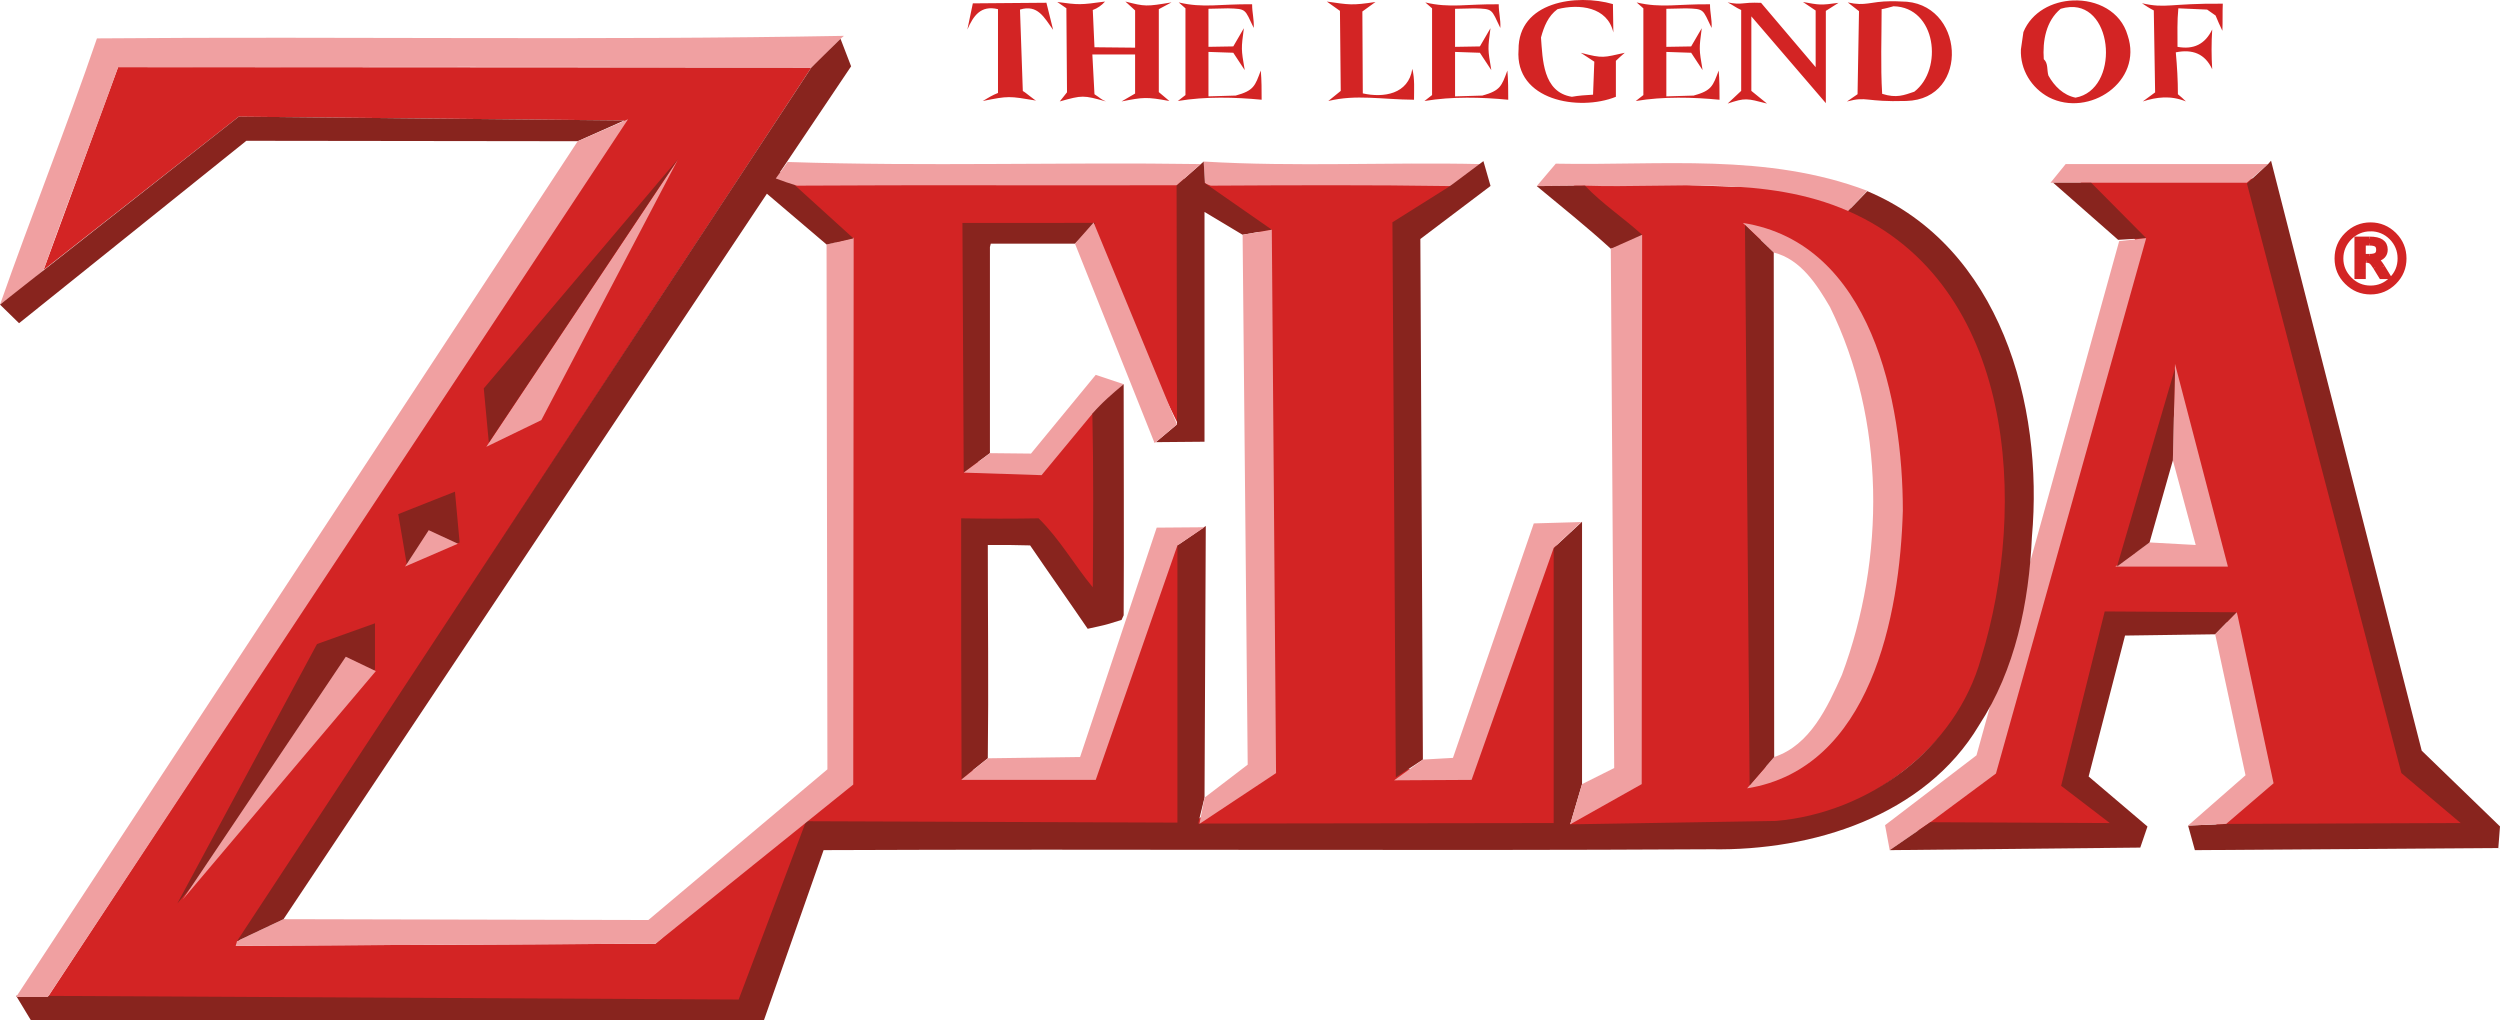
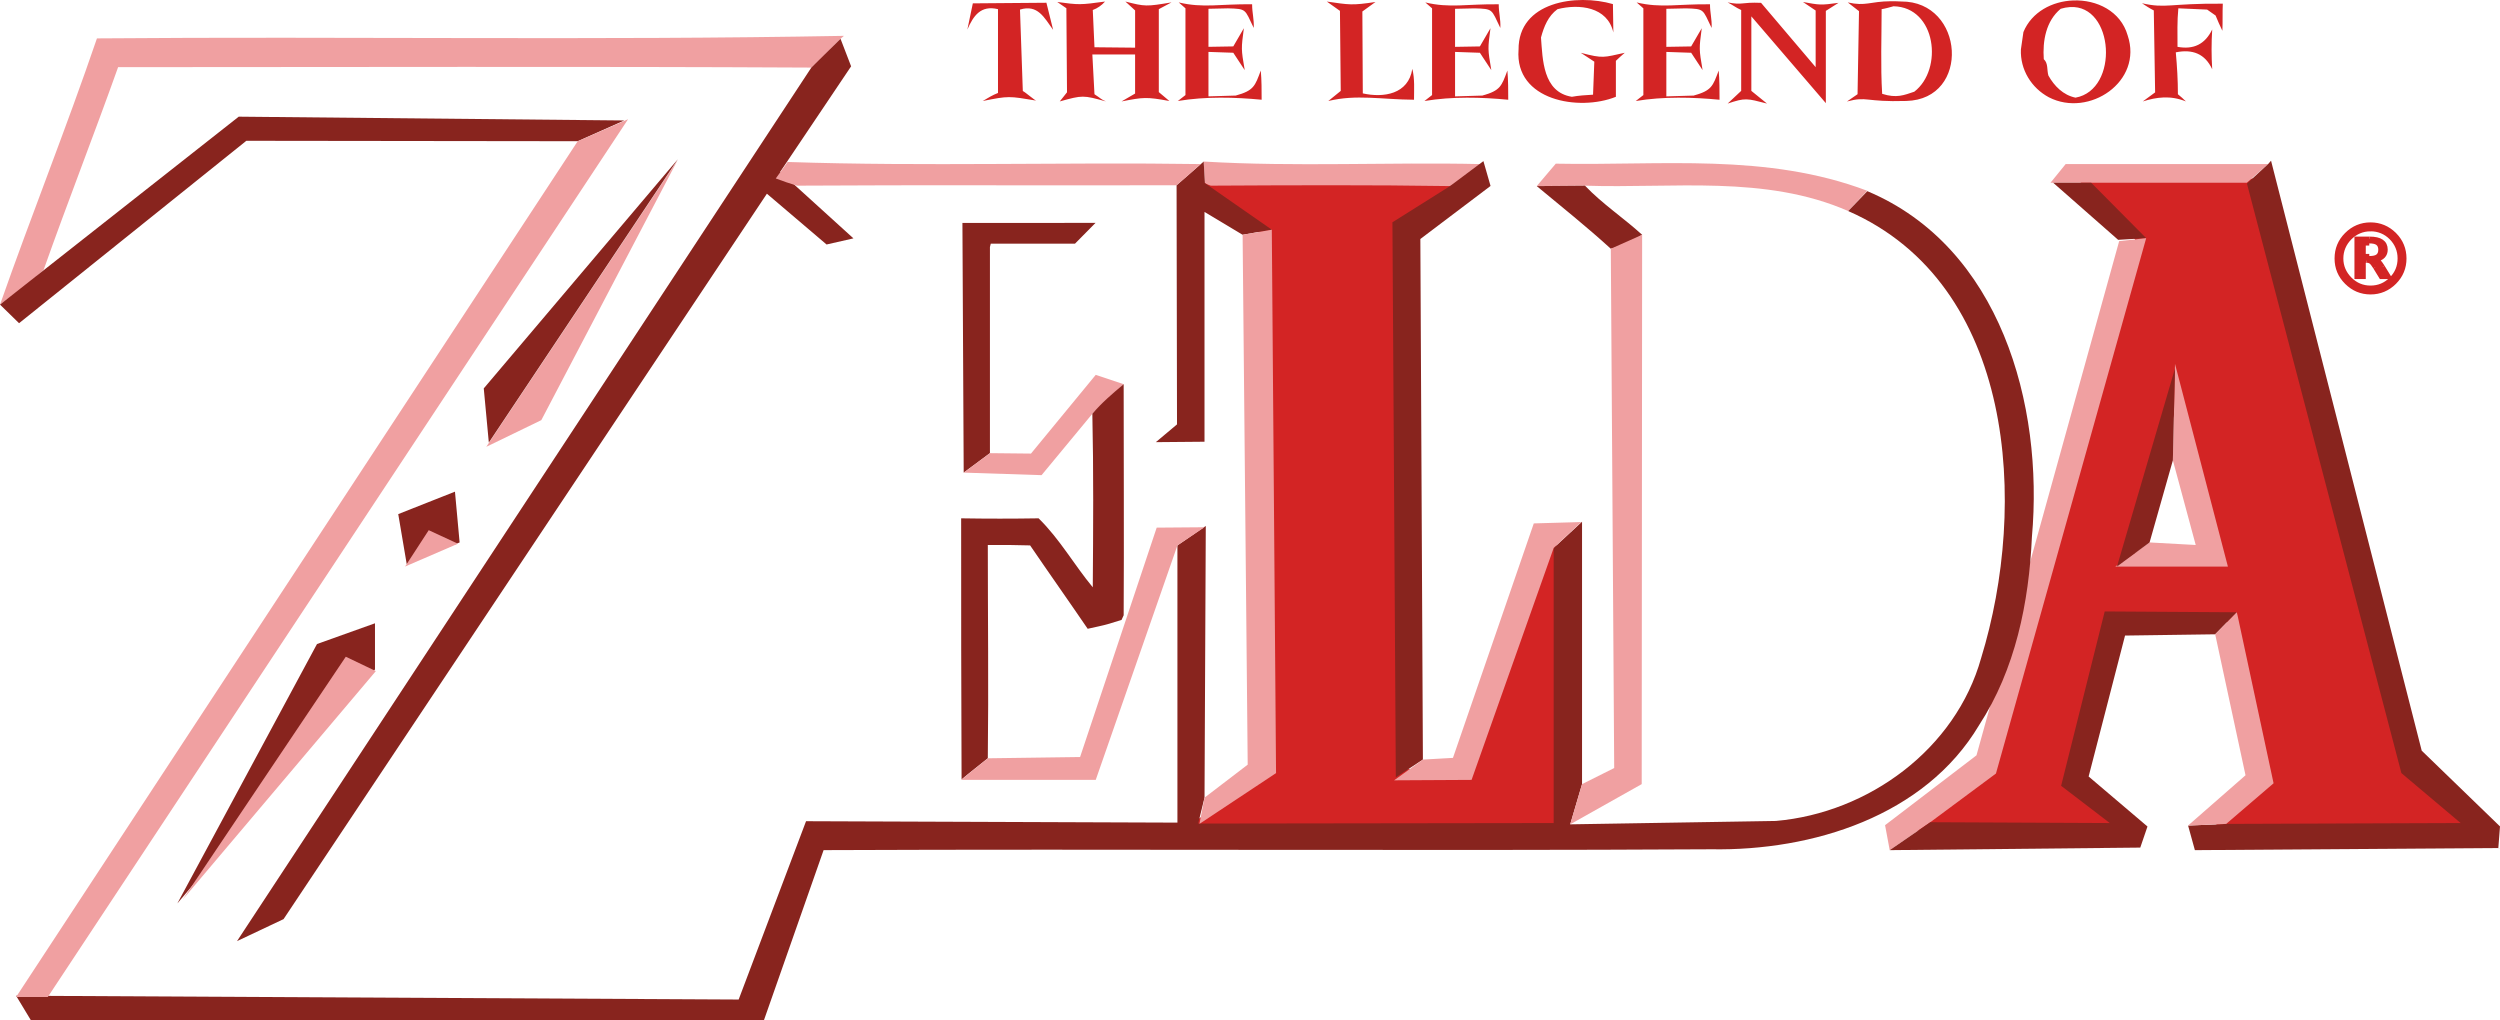
<svg xmlns="http://www.w3.org/2000/svg" xml:space="preserve" width="197.913mm" height="80.77mm" version="1.1" style="shape-rendering:geometricPrecision; text-rendering:geometricPrecision; image-rendering:optimizeQuality; fill-rule:evenodd; clip-rule:evenodd" viewBox="0 0 197.797 80.723">
  <defs>
    <style type="text/css"> .str0 {stroke:#D32424;stroke-width:0.335;stroke-miterlimit:4} .fil1 {fill:none} .fil2 {fill:#F0A0A1} .fil0 {fill:#D32424} .fil3 {fill:#88241E} </style>
  </defs>
  <g id="Layer_x0020_1">
    <g id="_890497616">
      <path class="fil0" d="M187.553 18.135c-0.316,0 -0.61,0.057 -0.882,0.17 -0.272,0.113 -0.522,0.283 -0.748,0.51 -0.227,0.227 -0.398,0.478 -0.513,0.754 -0.116,0.276 -0.173,0.571 -0.173,0.884 0,0.311 0.058,0.603 0.173,0.877 0.116,0.274 0.287,0.524 0.513,0.75 0.226,0.227 0.476,0.397 0.748,0.511 0.272,0.115 0.566,0.172 0.882,0.172 0.318,0 0.614,-0.057 0.888,-0.172 0.273,-0.114 0.523,-0.285 0.75,-0.511 0.224,-0.224 0.392,-0.472 0.504,-0.745 0.112,-0.272 0.168,-0.566 0.168,-0.882 0,-0.321 -0.057,-0.618 -0.17,-0.891 -0.113,-0.274 -0.281,-0.522 -0.502,-0.747 -0.227,-0.227 -0.477,-0.397 -0.75,-0.51 -0.274,-0.113 -0.57,-0.17 -0.888,-0.17zm0 -0.372l0 0c0.366,0 0.708,0.066 1.025,0.199 0.317,0.133 0.607,0.33 0.869,0.593 0.263,0.263 0.459,0.552 0.589,0.868 0.13,0.316 0.195,0.659 0.195,1.03 0,0.366 -0.065,0.707 -0.195,1.021 -0.13,0.315 -0.327,0.603 -0.589,0.866 -0.263,0.263 -0.553,0.46 -0.869,0.593 -0.317,0.133 -0.659,0.199 -1.025,0.199 -0.366,0 -0.708,-0.066 -1.025,-0.199 -0.317,-0.133 -0.607,-0.33 -0.869,-0.593 -0.263,-0.263 -0.459,-0.551 -0.589,-0.866 -0.13,-0.315 -0.195,-0.655 -0.195,-1.021 0,-0.371 0.065,-0.715 0.195,-1.03 0.13,-0.316 0.326,-0.605 0.589,-0.868 0.263,-0.263 0.552,-0.46 0.869,-0.593 0.317,-0.133 0.659,-0.199 1.025,-0.199zm-0.098 1.496l0 0c0.263,0 0.447,0.038 0.553,0.114 0.106,0.076 0.159,0.205 0.159,0.389 0,0.181 -0.052,0.308 -0.157,0.383 -0.105,0.075 -0.29,0.112 -0.555,0.112l-0.445 0 0 -0.998 0.445 0zm0.025 -0.372l0 0c0.424,0 0.741,0.072 0.951,0.215 0.21,0.143 0.314,0.361 0.314,0.652 0,0.207 -0.063,0.378 -0.19,0.513 -0.126,0.135 -0.305,0.223 -0.537,0.264 0.058,0.019 0.127,0.075 0.208,0.168 0.081,0.093 0.177,0.227 0.287,0.403l0.495 0.806 -0.622 0 -0.466 -0.755c-0.142,-0.231 -0.257,-0.378 -0.345,-0.439 -0.088,-0.061 -0.197,-0.092 -0.327,-0.092l-0.239 0 0 1.287 -0.56 0 0 -3.022 1.03 0z" />
      <path class="fil1 str0" d="M187.554 18.135c-0.316,0 -0.611,0.057 -0.883,0.171 -0.273,0.113 -0.522,0.283 -0.749,0.509 -0.225,0.226 -0.397,0.477 -0.512,0.753 -0.116,0.275 -0.174,0.57 -0.174,0.884 0,0.311 0.058,0.603 0.174,0.876 0.116,0.273 0.287,0.523 0.512,0.75 0.227,0.227 0.476,0.398 0.749,0.513 0.272,0.114 0.568,0.171 0.883,0.171 0.318,0 0.614,-0.057 0.887,-0.171 0.272,-0.115 0.523,-0.286 0.75,-0.513 0.224,-0.225 0.393,-0.473 0.504,-0.745 0.112,-0.272 0.167,-0.566 0.167,-0.881 0,-0.321 -0.057,-0.618 -0.171,-0.891 -0.112,-0.274 -0.279,-0.523 -0.5,-0.747 -0.227,-0.227 -0.477,-0.397 -0.75,-0.509 -0.274,-0.114 -0.569,-0.171 -0.887,-0.171z" />
      <path class="fil1 str0" d="M187.554 17.763c0.365,0 0.707,0.066 1.024,0.199 0.317,0.132 0.607,0.329 0.871,0.592 0.262,0.262 0.457,0.552 0.587,0.868 0.131,0.315 0.196,0.659 0.196,1.03 0,0.366 -0.065,0.707 -0.196,1.02 -0.129,0.315 -0.325,0.603 -0.587,0.866 -0.264,0.262 -0.554,0.46 -0.871,0.592 -0.317,0.133 -0.658,0.199 -1.024,0.199 -0.367,0 -0.708,-0.067 -1.026,-0.199 -0.316,-0.133 -0.605,-0.33 -0.868,-0.592 -0.263,-0.263 -0.46,-0.552 -0.59,-0.866 -0.13,-0.314 -0.194,-0.654 -0.194,-1.02 0,-0.372 0.065,-0.715 0.194,-1.03 0.13,-0.316 0.327,-0.606 0.59,-0.868 0.263,-0.263 0.553,-0.46 0.868,-0.592 0.318,-0.133 0.66,-0.199 1.026,-0.199z" />
      <polyline class="fil1 str0" points="187.455,19.26 187.01,19.26 187.01,20.257 187.455,20.257 " />
-       <path class="fil1 str0" d="M187.455 20.257c0.266,0 0.45,-0.037 0.554,-0.111 0.105,-0.075 0.158,-0.203 0.158,-0.385 0,-0.182 -0.054,-0.311 -0.159,-0.387 -0.105,-0.076 -0.29,-0.115 -0.553,-0.115" />
      <path class="fil1 str0" d="M187.48 18.887c0.425,0 0.742,0.072 0.951,0.216 0.21,0.143 0.316,0.36 0.316,0.652 0,0.207 -0.064,0.378 -0.19,0.513 -0.127,0.135 -0.305,0.224 -0.537,0.265 0.058,0.019 0.127,0.075 0.208,0.168 0.081,0.093 0.177,0.227 0.288,0.403" />
      <polyline class="fil1 str0" points="188.515,21.103 189.01,21.91 188.387,21.91 187.922,21.153 " />
      <path class="fil1 str0" d="M187.922 21.153c-0.143,-0.231 -0.258,-0.377 -0.345,-0.438 -0.088,-0.062 -0.197,-0.093 -0.328,-0.093" />
      <polyline class="fil1 str0" points="187.249,20.622 187.01,20.622 187.01,21.91 186.449,21.91 186.449,18.887 187.48,18.887 " />
      <path class="fil0" d="M164.179 13.962l4.746 4.981 -11.794 41.765 -6.17 5.031 17.337 -0.226 -4.043 -3.834 2.762 -12.515 9.267 0.067 2.519 12.247 -3.943 4.295 21.298 -0.159 -5.282 -5.031 -12.415 -46.453 -14.281 -0.167zm7.637 18.44l0 0 3.28 11.6 -6.201 -0.201 2.921 -11.399z" />
-       <path class="fil0" d="M137.031 14.772l-12.904 -0.474 4.913 4.767 0.064 42.287 -6.625 5.236 17.142 -0.754c30.009,-5.631 25.008,-52.094 -2.591,-51.062zm2.285 4.13l0 0c10.095,0.318 15.832,34.74 0.386,42.367l-0.386 -42.367zm-129.974 -13.588l0 0 -5.893 16.04 15.437 -12.122 30.505 0.301 -45.607 69.348 55.443 0.879 4.932 -13.449 29.389 -0.344 -0.328 -23.365 -7.214 18.414 -9.046 -0.033 0.064 -18.405 5.05 -0.49 4.874 5.556 -0.034 -16.279 -4.998 5.247 -4.882 -0.093 -0.007 -17.608 8.811 -0.524 7.608 15.669 0.23 -19.989 -31.409 0.23 4.095 5.099 0.162 42.185 -14.657 13.081 -33.218 0.168 45.54 -69.483 -54.849 -0.034z" />
      <path class="fil0" d="M94.135 14.494l22.057 -0.359 -5.142 4.53 0.231 42.189 4.853 -0.132 6.987 -18.938 0.294 23.825 -29.622 -0.098 6.479 -4.54 -0.358 -42.431 -5.779 -4.047zm26.011 -10.553l0 0c-0.034,-3.817 4.587,-4.454 7.467,-3.617l0.034 2.244c-0.469,-2.042 -2.712,-2.277 -4.42,-1.842 -0.737,0.536 -1.072,1.373 -1.306,2.244 0.134,1.708 0.134,4.319 2.444,4.688 0.536,-0.1 1.105,-0.134 1.675,-0.167l0.1 -2.612c-0.368,-0.234 -0.703,-0.469 -1.072,-0.703 1.802,0.474 1.79,0.365 3.482,0 -0.201,0.167 -0.536,0.469 -0.703,0.636l0 2.846c-2.913,1.172 -8.003,0.301 -7.702,-3.717zm19.187 -3.717l0 0 4.319 5.09 0 -4.482 -1.003 -0.674c1.305,0.234 1.373,0.268 2.812,0.067l-1.003 0.636 0 7.3 -5.894 -6.865 0 5.894 1.239 1.005c-1.606,-0.412 -1.698,-0.474 -3.114,0l1.071 -1.005 0 -6.396c-0.436,-0.201 -0.669,-0.402 -1.071,-0.603 1.238,0.235 1.005,-0.033 2.645,0.034zm24.692 -0.188l0 0c-1.645,0.064 -3.276,0.9 -3.935,2.501 -0.066,0.435 -0.131,0.902 -0.198,1.371 -0.067,1.607 0.835,3.051 2.208,3.788 3.181,1.641 7.475,-1.248 6.237,-4.897 -0.552,-1.921 -2.446,-2.835 -4.311,-2.763zm-0.242 0.523l0 0c3.489,-0.207 3.913,6.541 0.429,7.168 -0.971,-0.201 -1.675,-0.911 -2.144,-1.748 -0.134,-0.435 0.001,-0.962 -0.367,-1.297 -0.1,-1.44 0.167,-3.016 1.339,-3.987 0.241,-0.075 0.491,-0.12 0.743,-0.136zm-86.815 -0.293l0 0 5.823 -0.048 0.532 2.146c-0.703,-0.971 -1.217,-2.04 -2.623,-1.605l0.224 6.444c0.168,0.067 0.881,0.688 1.049,0.755 -2.164,-0.359 -2.15,-0.379 -4.219,0.033 0.402,-0.235 0.77,-0.469 1.206,-0.636l0 -6.63c-1.373,-0.335 -1.954,0.539 -2.423,1.611l0.432 -2.071zm6.678 -0.109l0 0c1.741,0.234 1.808,0.234 3.784,-0.034 -0.268,0.301 -0.603,0.536 -0.971,0.669l0.134 2.947 3.215 0.033 0 -2.947 -0.77 -0.703c1.574,0.402 1.641,0.402 3.65,0.067l-1.005 0.536 0 6.563 0.837 0.703c-1.841,-0.335 -2.042,-0.301 -3.784,0.034l1.071 -0.623 0 -3.094 -3.382 0 0.168 3.148c0.569,0.368 0.402,0.335 0.904,0.569 -1.808,-0.502 -1.842,-0.502 -3.65,0l0.573 -0.721 -0.05 -6.652 -0.724 -0.496zm9.61 0.033l0 0c1.942,0.469 3.299,0.115 5.81,0.148 0,0.703 0.162,1.17 0.128,1.873 -0.728,-1.511 -0.556,-1.506 -2.042,-1.55l-1.54 0.034 0 3.011 1.964 -0.034 0.837 -1.44c-0.212,1.641 -0.223,1.607 0.067,3.315l-0.904 -1.373 -1.964 -0.067 0 3.518 2.159 -0.064c1.432,-0.394 1.524,-0.754 1.981,-1.981 0.067,0.77 0.067,1.541 0.067,2.311 -2.11,-0.201 -4.42,-0.268 -6.63,0.1l0.603 -0.469 0 -6.864c-0.134,-0.101 -0.402,-0.368 -0.536,-0.469zm11.72 -0.067l0 0c1.794,0.256 1.977,0.318 3.851,0.034l-1.038 0.752 0.034 6.48c1.641,0.368 3.616,0.067 3.918,-1.942 0.201,0.804 0.134,1.641 0.134,2.445 -2.604,-0.021 -4.56,-0.438 -6.781,0.1l0.984 -0.799 -0.063 -6.333 -1.038 -0.737zm44.628 -0.025l0 0c-1.686,0.015 -1.976,0.417 -3.412,0.094l0.89 0.691 -0.115 6.571 -0.838 0.576c1.641,-0.436 1.407,0.059 4.688,-0.042 5.122,-0.119 4.625,-7.902 -0.398,-7.869 -0.271,-0.015 -0.543,-0.022 -0.816,-0.021zm0.209 0.398l0 0c3.382,0.067 3.954,4.985 1.643,6.76 -0.802,0.267 -1.404,0.535 -2.542,0.167 -0.134,-2.243 -0.042,-4.453 -0.042,-6.697 0.235,-0.034 0.708,-0.163 0.941,-0.23zm19.657 -0.239l0 0c1.945,0.438 2.111,0.002 6.395,0.034 -0.033,0.703 0,1.44 -0.033,2.143 -0.201,-0.402 -0.369,-0.803 -0.537,-1.206 -0.167,-0.134 -0.502,-0.335 -0.669,-0.469 -0.77,-0.034 -1.508,-0.067 -2.278,-0.1 -0.1,1.004 -0.066,2.009 -0.066,3.047 1.272,0.234 2.177,-0.201 2.746,-1.373 -0.067,1.038 -0.067,2.11 0,3.148 -0.569,-1.239 -1.574,-1.607 -2.881,-1.339 0.101,1.105 0.167,2.21 0.167,3.315 0.169,0.134 0.469,0.402 0.636,0.569 -1.247,-0.503 -2.344,-0.336 -3.414,0l0.975 -0.716 -0.105 -6.484c-0.334,-0.167 -0.636,-0.368 -0.937,-0.569z" />
      <polygon class="fil2" points="53.624,12.643 42.828,33.241 38.475,35.351 " />
      <polygon class="fil3" points="53.631,12.597 38.675,35.016 38.274,30.73 " />
      <path class="fil2" d="M95.232 12.781c7.299,0.436 14.6,0.034 21.899,0.201 -0.704,0.703 -1.44,1.44 -2.411,1.741 -6.295,-0.1 -12.624,-0.067 -18.919,-0.033 -0.134,-0.034 -0.368,-0.134 -0.469,-0.201l-0.1 -1.708z" />
      <polygon class="fil3" points="117.366,12.748 117.93,14.712 112.377,18.909 112.578,60.096 110.435,61.503 110.167,17.587 114.721,14.724 " />
      <path class="fil2" d="M123.092 12.949c8.338,0.167 16.668,-0.871 24.637,2.143l-1.5 1.607c-6.562,-2.879 -13.896,-1.774 -20.827,-2.009l-3.817 0.033 1.507 -1.775zm40.34 0.034l0 0 16.015 0 -1.674 1.473 -15.538 0 1.196 -1.473z" />
      <path class="fil3" d="M179.448 12.983l0.235 -0.268 11.921 46.678 6.194 5.994 -0.133 1.708 -24.008 0.168 -0.537 -1.943 3.115 -0.134 18.45 -0.067 -4.688 -3.951 -12.222 -46.645 1.674 -1.54zm-84.215 -0.201l0 0 0.1 1.708 5.291 3.683 -2.311 0.402 -3.014 -1.808 0 18.182 -3.851 0.034 1.675 -1.406 -0.034 -18.919 2.143 -1.875zm26.353 1.942l0 0c1.273,0 2.545,-0.033 3.817,-0.033 1.373,1.44 3.047,2.545 4.521,3.884 -0.77,0.502 -1.574,0.904 -2.478,1.105 -1.909,-1.741 -3.884,-3.315 -5.86,-4.956zm40.857 -0.268l0 0 3.009 0 4.353 4.387 -2.22 0.132 -5.142 -4.519z" />
      <polygon class="fil2" points="167.667,19.077 169.804,18.843 157.917,61.201 152.727,65.052 149.512,67.263 149.144,65.287 156.377,59.761 " />
      <path class="fil3" d="M146.23 16.699l1.51 -1.575c10.515,4.42 13.96,16.878 13.023,27.358 -0.235,5.19 -1.305,10.481 -4.186,14.901 -4.286,7.199 -13.193,9.945 -21.163,9.811 -23.406,0.134 -46.812,-0.034 -70.252,0.067l-4.722 13.461 -57.996 0 -1.172 -1.942 57.169 0.302 5.332 -14.109 29.383 0.112 0 -21.933 2.244 -1.54 -0.1 21.498 -0.502 2.049 28.127 -0.04 0 -21.765 2.244 -2.076 0 20.761 -0.937 3.181 16.273 -0.268c7.333,-0.636 14.231,-5.692 16.241,-12.892 3.717,-12.088 2.713,-29.567 -10.515,-35.361zm-70.084 0.938l0 0 0.1 19.756 2.076 -1.54 0 -16.307 0.067 -0.268 6.664 0 1.622 -1.643 -10.529 0.002z" />
-       <path class="fil2" d="M86.526 17.604l6.596 15.973 -1.675 1.406 -0.1 0.067 -6.295 -15.772 1.473 -1.674zm51.367 0.033l0 0c10.213,1.607 12.658,14.164 12.658,22.77 -0.235,8.304 -2.545,20.393 -12.323,21.966l2.143 -2.478c2.847,-0.938 4.22,-3.951 5.358,-6.496 3.448,-9.242 3.448,-20.158 -0.937,-29.099 -1.038,-1.775 -2.312,-3.784 -4.454,-4.32l-2.444 -2.344z" />
-       <polygon class="fil3" points="138.06,17.804 140.337,19.981 140.371,59.895 138.429,62.139 " />
-       <path class="fil2" d="M100.624 18.173l0.335 42.995 -6.061 4.018 0.402 -2.076 3.416 -2.612 -0.402 -41.923 2.311 -0.402zm26.822 1.507l0 0 2.478 -1.105 -0.034 43.464 -5.659 3.181 0.937 -3.181 2.545 -1.272 -0.268 -41.086zm-62.048 -0.335l0 0 2.143 -0.535 -0.033 43.263 -15.638 12.591 -33.218 0.168 0.1 -0.368 3.683 -1.741 28.864 0.067 14.164 -11.921 -0.067 -41.522zm106.685 9.443l0 0 4.186 16.039 -8.907 0 2.712 -1.909 3.649 0.201 -1.807 -6.697 0.167 -7.634z" />
+       <path class="fil2" d="M100.624 18.173l0.335 42.995 -6.061 4.018 0.402 -2.076 3.416 -2.612 -0.402 -41.923 2.311 -0.402zm26.822 1.507l0 0 2.478 -1.105 -0.034 43.464 -5.659 3.181 0.937 -3.181 2.545 -1.272 -0.268 -41.086zm-62.048 -0.335zm106.685 9.443l0 0 4.186 16.039 -8.907 0 2.712 -1.909 3.649 0.201 -1.807 -6.697 0.167 -7.634z" />
      <polygon class="fil3" points="172.082,29.156 171.915,36.422 170.072,42.918 167.494,44.822 " />
      <polygon class="fil2" points="86.693,29.658 88.904,30.395 86.425,32.739 82.407,37.594 76.246,37.393 78.322,35.853 81.57,35.887 " />
      <path class="fil3" d="M86.425 32.739c0.737,-0.871 1.607,-1.607 2.478,-2.344 0,6.094 0.034,12.189 0,18.283 -0.034,0.101 -0.134,0.268 -0.167,0.368 -0.302,0.1 -0.636,0.201 -0.972,0.301 -0.569,0.168 -1.138,0.268 -1.708,0.402 -1.506,-2.21 -3.047,-4.386 -4.554,-6.597 -1.005,-0.034 -1.976,-0.034 -2.98,-0.034l-0.368 0c0,5.626 0.067,11.251 0,16.877 -0.703,0.569 -1.406,1.105 -2.076,1.674 -0.033,-6.898 -0.033,-13.796 -0.033,-20.66 2.042,0.034 4.085,0.034 6.128,0 1.675,1.641 2.813,3.683 4.286,5.458 0.034,-4.587 0.067,-9.175 -0.034,-13.729zm-54.916 7.936l0 0 4.487 -1.775 0.368 4.018 -4.186 1.708 -0.67 -3.951z" />
      <path class="fil2" d="M121.351 41.411l3.757 -0.107 -2.183 2.05 -6.496 18.35 -6.128 0.034 2.277 -1.641 2.378 -0.134 6.396 -18.551zm-29.835 0.335l0 0 3.779 -0.031 -2.138 1.437 -6.463 18.551 -10.615 0 0 -0.034 2.076 -1.674 7.3 -0.1 6.061 -18.149zm-59.337 2.88l0 0 1.741 -2.679 2.31 1.071 -4.186 1.808 0.134 -0.201z" />
      <polygon class="fil3" points="166.523,48.376 176.97,48.443 175.263,50.185 168.131,50.285 165.25,61.436 169.906,65.393 169.336,67.061 149.512,67.263 152.727,65.052 166.925,65.119 163.073,62.172 " />
      <polygon class="fil2" points="176.97,48.443 177.038,48.712 179.883,61.972 176.135,65.186 173.112,65.32 177.663,61.338 175.263,50.185 " />
      <polygon class="fil3" points="25.08,50.955 29.668,49.314 29.668,52.964 14.03,71.481 " />
      <path class="fil2" d="M27.358 51.959l2.377 1.139 -15.279 18.073 12.902 -19.211zm-19.689 -48.922l0 0c19.689,-0.168 39.446,0.168 59.102,-0.201l-0.268 0.234c-0.77,0.737 -1.473,1.574 -2.31,2.277 -18.283,-0.1 -36.566,-0.034 -54.849,-0.034 -1.909,5.358 -3.985,10.649 -5.893,16.04 -1.071,1.038 -2.277,1.875 -3.449,2.745 2.478,-7.066 5.257,-13.997 7.668,-21.062z" />
      <path class="fil3" d="M64.192 5.348l2.31 -2.277 0.837 2.176 -5.611 8.352 5.795 5.261 -2.126 0.484 -4.721 -4.018 -38.241 57.394 -3.683 1.741 45.44 -69.114zm-45.306 3.884l0 0 -18.886 14.867 1.507 1.473 17.982 -14.432 26.219 0.033 3.683 -1.641 -30.505 -0.301z" />
      <path class="fil2" d="M49.692 9.433l-45.909 69.448 -2.511 0 44.435 -67.707 3.985 -1.741zm11.686 4.688l0 0c0.301,-0.435 0.636,-0.871 0.938,-1.306 10.883,0.368 21.799,0 32.682,0.167 -0.636,0.569 -1.272,1.138 -1.909,1.674 -10.012,0.034 -20.024,-0.033 -30.036,0.034 -0.569,-0.168 -1.139,-0.368 -1.674,-0.57z" />
      <path class="fil0" d="M112.767 0.191c1.942,0.469 3.299,0.115 5.811,0.148 0,0.703 0.162,1.17 0.128,1.873 -0.728,-1.511 -0.557,-1.506 -2.042,-1.55l-1.541 0.034 0 3.011 1.964 -0.034 0.837 -1.44c-0.212,1.641 -0.223,1.607 0.067,3.315l-0.904 -1.373 -1.964 -0.067 0 3.518 2.159 -0.064c1.432,-0.394 1.524,-0.754 1.981,-1.981 0.067,0.77 0.067,1.541 0.067,2.311 -2.109,-0.201 -4.42,-0.268 -6.63,0.1l0.603 -0.469 0 -6.864c-0.134,-0.101 -0.402,-0.368 -0.536,-0.469zm16.717 0l0 0c1.942,0.469 3.299,0.115 5.809,0.148 0,0.703 0.162,1.17 0.129,1.873 -0.729,-1.511 -0.557,-1.506 -2.043,-1.55l-1.54 0.034 0 3.011 1.964 -0.034 0.837 -1.44c-0.212,1.641 -0.223,1.607 0.067,3.315l-0.904 -1.373 -1.964 -0.067 0 3.518 2.159 -0.064c1.433,-0.394 1.525,-0.754 1.982,-1.981 0.068,0.77 0.068,1.541 0.068,2.311 -2.11,-0.201 -4.42,-0.268 -6.63,0.1l0.603 -0.469 0 -6.864c-0.134,-0.101 -0.402,-0.368 -0.536,-0.469z" />
    </g>
  </g>
</svg>